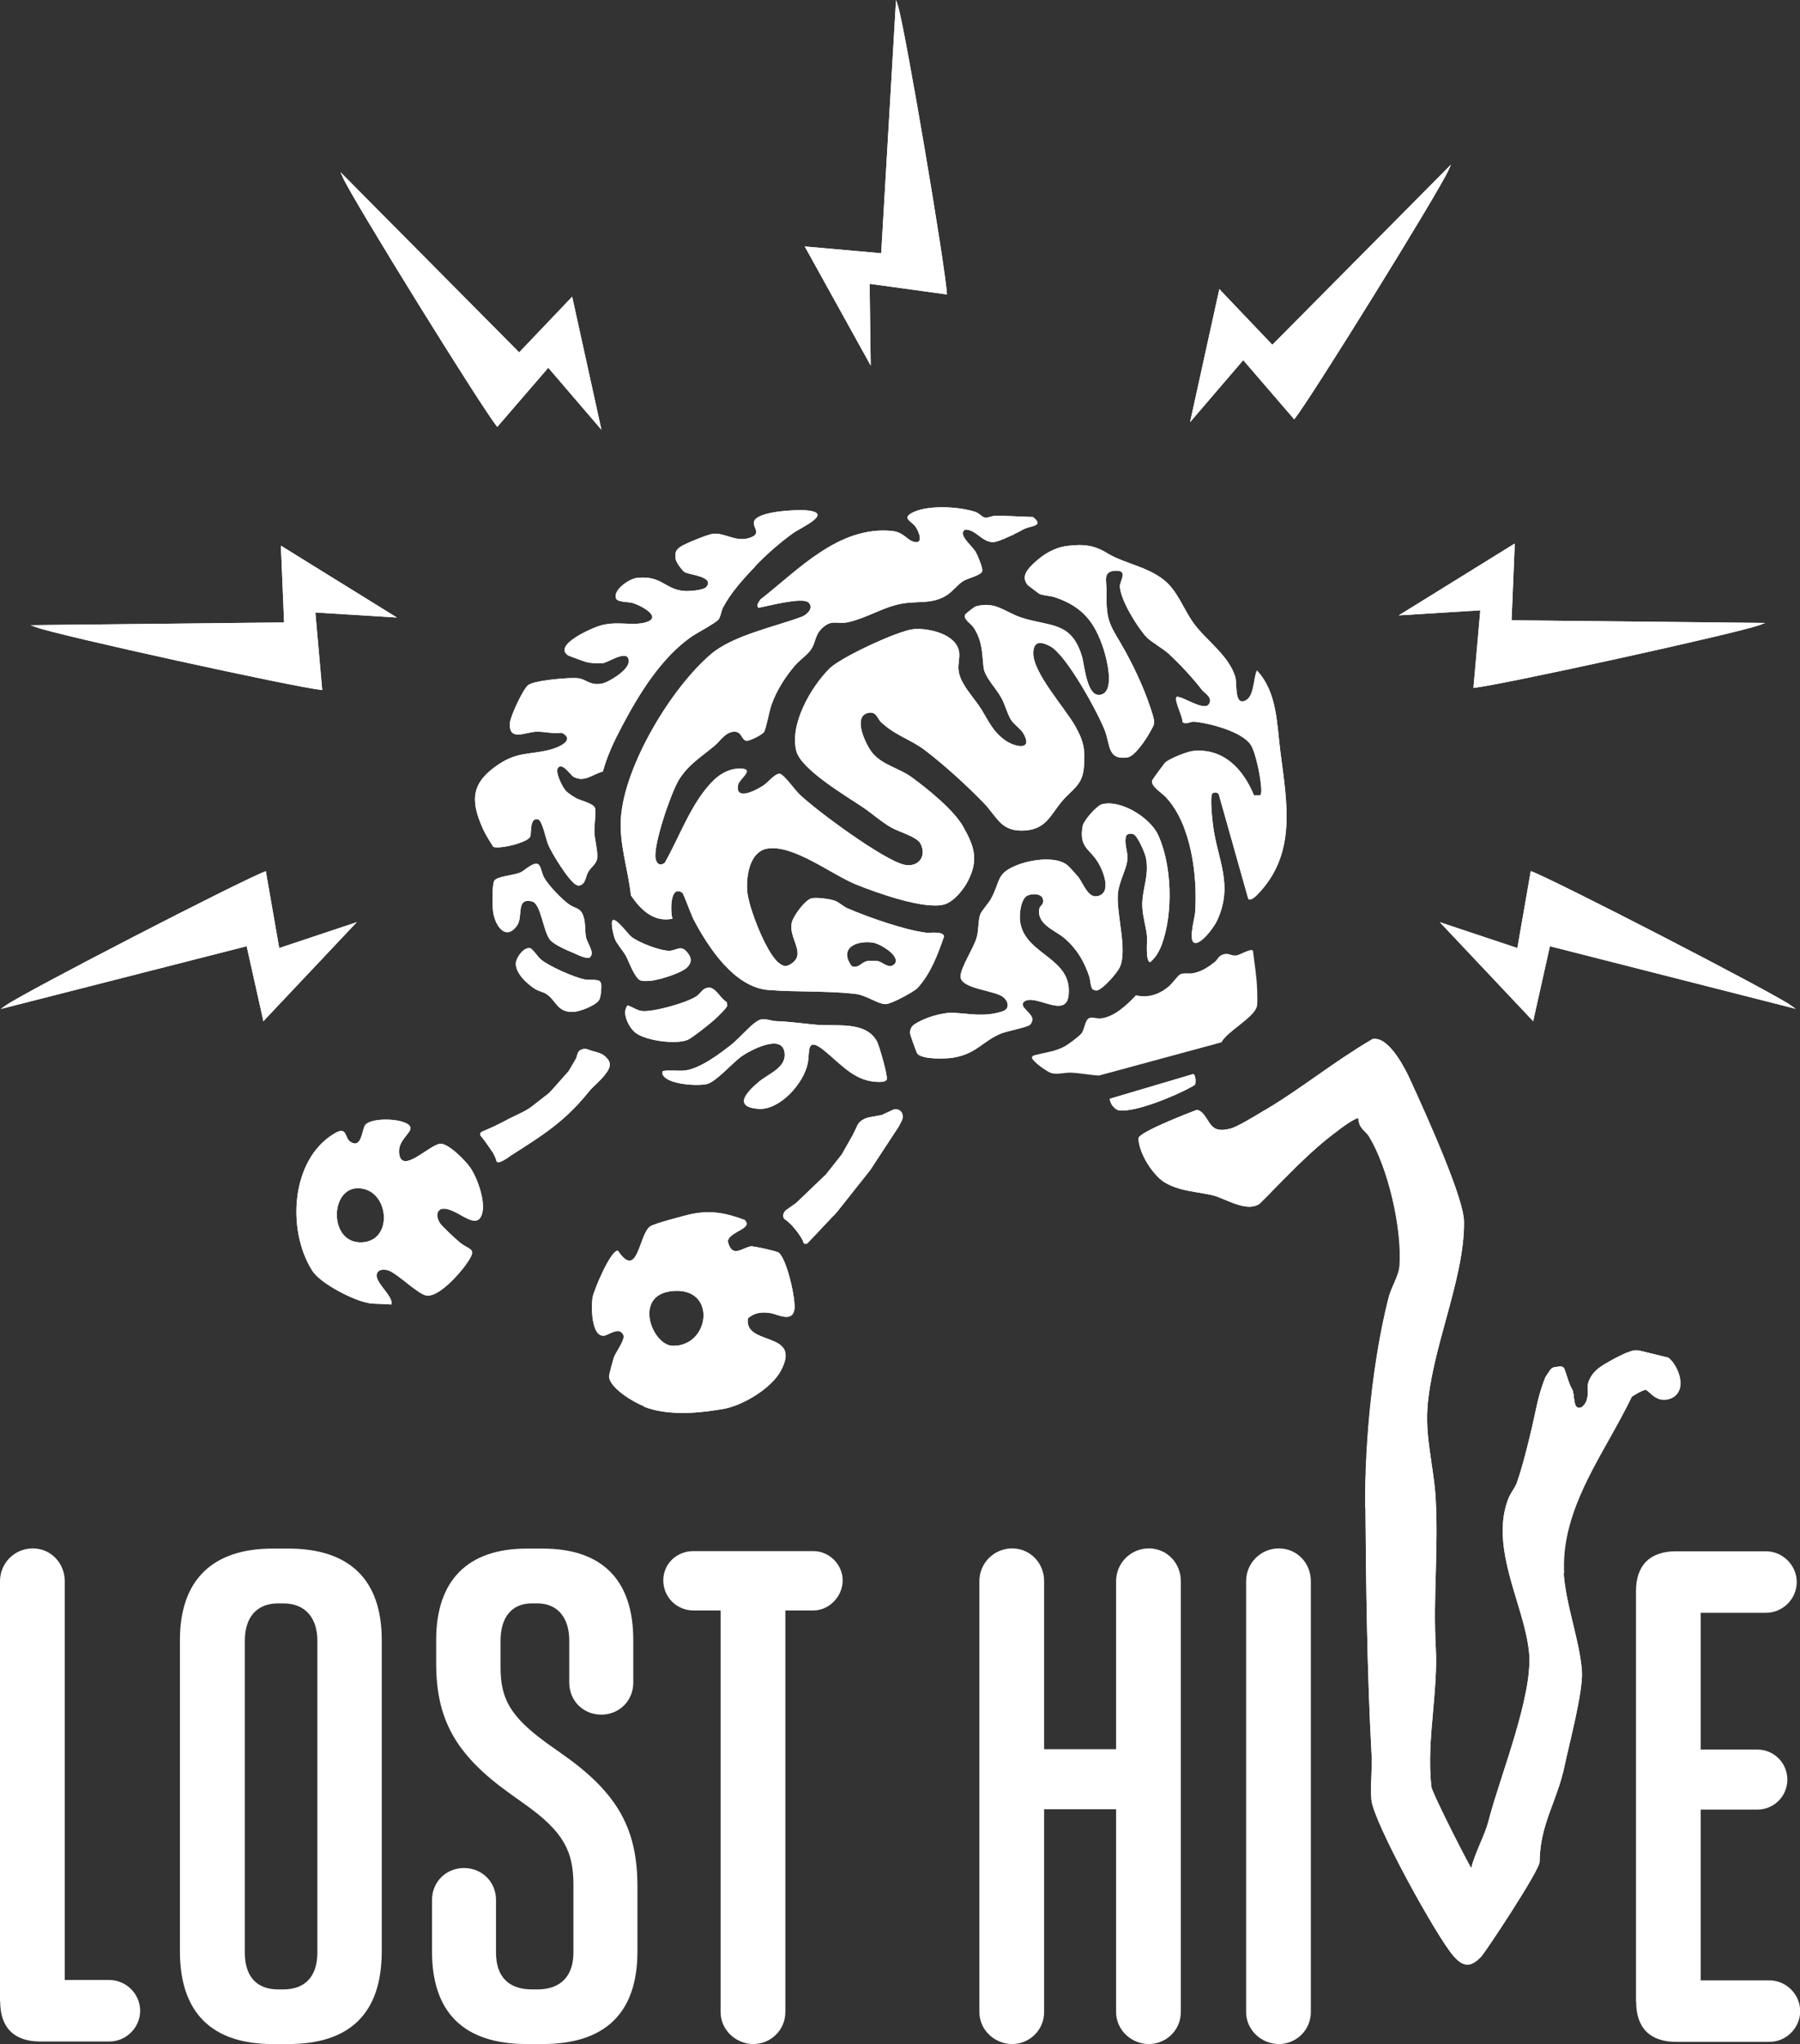
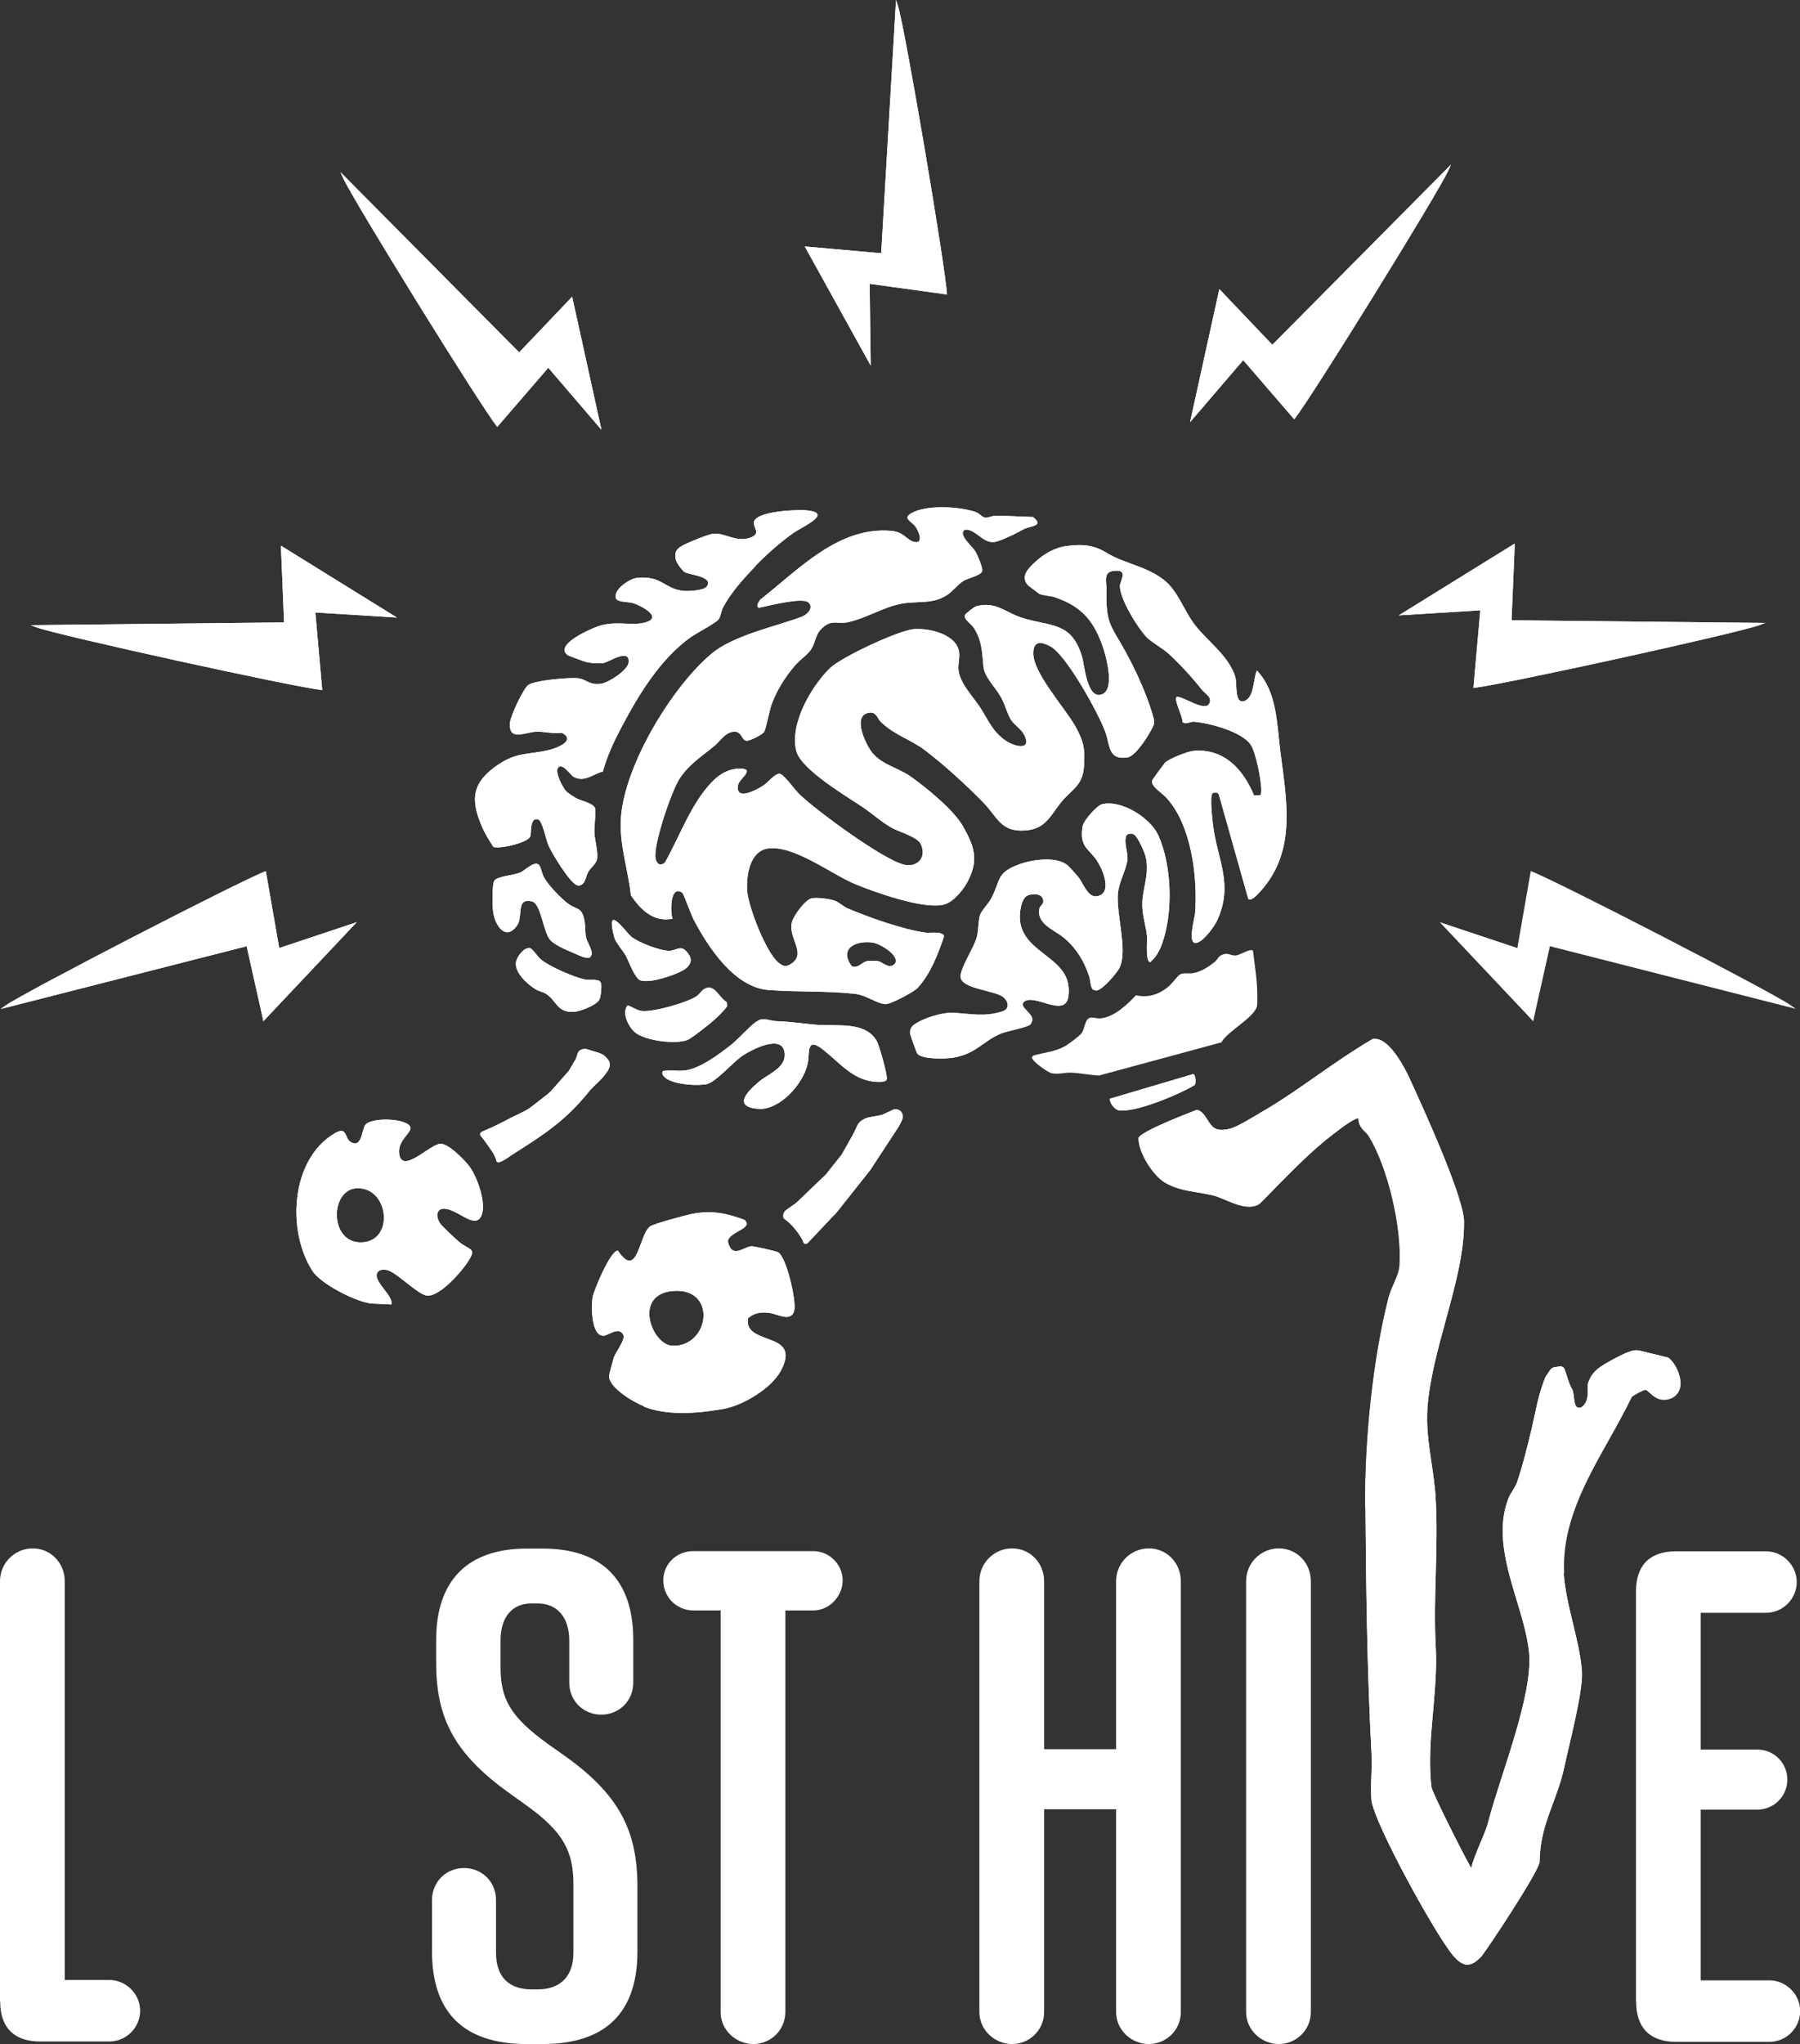
<svg xmlns="http://www.w3.org/2000/svg" data-id="Layer_1" data-name="Layer 1" viewBox="0 0 99.54 113">
  <rect x="0" y="0" width="99.54" height="113" fill="#333333" stroke="none" />
  <defs>
    <style>
      .cls-1 {
        fill: #fff;
      }

      .cls-2 {
        fill: none;
      }

      .cls-3 {
        clip-path: url(#clippath);
      }
    </style>
    <clipPath id="clippath">
      <rect class="cls-2" y="0" width="99.54" height="113" />
    </clipPath>
  </defs>
  <g class="cls-3">
    <path class="cls-1" d="M0,110.64v-23.23c0-1,.81-1.81,1.81-1.81s1.77.81,1.77,1.81v22.05h2.47c.92,0,1.7.77,1.7,1.7s-.77,1.7-1.7,1.7h-3.83c-1.44,0-2.21-.77-2.21-2.21" />
-     <path class="cls-1" d="M15.67,109.98c1.22,0,1.88-.74,1.88-2.03v-17.25c0-1.25-.66-2.06-1.88-2.06h-.29c-1.22,0-1.84.81-1.84,2.06v17.25c0,1.29.63,2.03,1.84,2.03h.29ZM9.95,107.88v-17.22c0-3.32,1.81-5.05,5.12-5.05h.88c3.39,0,5.16,1.73,5.16,5.05v17.22c0,3.43-1.77,5.12-5.16,5.12h-.88c-3.32,0-5.12-1.7-5.12-5.12" />
    <path class="cls-1" d="M23.89,107.88v-2.84c0-1,.77-1.77,1.77-1.77s1.77.77,1.77,1.77v2.91c0,1.33.7,2.03,1.99,2.03h.3c1.29,0,1.99-.74,1.99-2.03v-3.76c0-1.81-.52-2.91-2.65-4.42l-.88-.63c-2.99-2.14-4.06-4.09-4.06-7.19v-1.29c0-3.28,1.73-5.05,5.01-5.05h.88c3.28,0,5.01,1.73,5.01,5.05v2.36c0,1-.77,1.77-1.77,1.77s-1.77-.77-1.77-1.77v-2.32c0-1.29-.66-2.06-1.77-2.06h-.3c-1.11,0-1.73.77-1.73,2.06v1.47c0,1.73.52,2.73,2.62,4.24l.89.63c3.02,2.14,4.06,4.13,4.06,7.26v3.58c0,3.39-1.77,5.12-5.24,5.12h-.88c-3.47,0-5.24-1.73-5.24-5.12" />
    <path class="cls-1" d="M39.85,111.23v-22.2h-1.51c-.92,0-1.66-.74-1.66-1.66s.74-1.62,1.66-1.62h6.64c.88,0,1.62.74,1.62,1.62s-.74,1.66-1.62,1.66h-1.55v22.2c0,1-.81,1.77-1.77,1.77s-1.81-.77-1.81-1.77" />
    <path class="cls-1" d="M54.16,111.23v-23.82c0-1,.81-1.81,1.81-1.81s1.77.81,1.77,1.81v9.29h3.98v-9.29c0-1,.81-1.81,1.81-1.81s1.77.81,1.77,1.81v23.82c0,1-.81,1.77-1.77,1.77s-1.81-.77-1.81-1.77v-11.21h-3.98v11.21c0,1-.81,1.77-1.77,1.77s-1.81-.77-1.81-1.77" />
    <path class="cls-1" d="M68.91,111.23v-23.82c0-1,.81-1.81,1.81-1.81s1.77.81,1.77,1.81v23.82c0,1-.81,1.77-1.77,1.77s-1.81-.77-1.81-1.77" />
    <path class="cls-1" d="M90.47,110.64v-22.67c0-1.44.77-2.21,2.21-2.21h4.98c.92,0,1.7.77,1.7,1.7s-.77,1.7-1.7,1.7h-3.61v7.56h3.13c.92,0,1.66.74,1.66,1.66s-.74,1.66-1.66,1.66h-3.13v9.44h3.8c.92,0,1.7.77,1.7,1.7s-.77,1.7-1.7,1.7h-5.16c-1.44,0-2.21-.77-2.21-2.21" />
    <path class="cls-1" d="M84.65,48.16l-.74,4.25-4.29-1.43,5.17,5.48.03-.17.89-3.98,13.59,3.46s-.21-.15-.28-.2c-1.11-.77-12.97-6.89-14.38-7.42" />
    <path class="cls-1" d="M81.48,38.04l.38-4.3-4.51.28,6.41-3.97v.17s-.17,4.07-.17,4.07l14.02.15s-.24.09-.32.12c-1.27.46-14.31,3.32-15.81,3.47" />
    <path class="cls-1" d="M17.82,38.16l-.38-4.3,4.51.28-6.41-3.97v.17s.17,4.07.17,4.07l-14.02.15s.24.09.32.12c1.27.46,14.31,3.32,15.81,3.47" />
    <path class="cls-1" d="M27.5,23.6l2.82-3.27,2.94,3.43-1.62-7.36-.12.13-2.81,2.95-9.88-9.96s.1.23.14.31c.55,1.23,7.58,12.58,8.52,13.76" />
    <path class="cls-1" d="M52.37,16.28l-4.28-.59.06,4.52-3.65-6.59.17.02,4.06.36.82-14s.08.24.11.33c.4,1.29,2.63,14.45,2.71,15.96" />
    <path class="cls-1" d="M71.57,23.18l-2.82-3.27-2.94,3.43,1.62-7.36.12.13,2.81,2.95,9.88-9.96s-.1.23-.14.31c-.55,1.23-7.58,12.58-8.52,13.76" />
    <path class="cls-1" d="M14.7,48.16l.74,4.25,4.29-1.43-5.17,5.48-.03-.17-.89-3.98L.04,55.78s.21-.15.28-.2c1.11-.77,12.97-6.89,14.38-7.42" />
    <path class="cls-1" d="M49.44,53.33c.45-.44-.76-1.16-1.17-1.22-.96-.14-1.9.34-1.16,1.31.41.12.52-.24.86-.29.13-.02.49-.02.61.01.19.04.6.44.85.18M56.1,29.53c-.24.1-.91.44-1.18.44-.62.01-.97-.73-1.57-.69l-.1.12c-.09.33.54.82.71,1.12.1.17.39.87.36,1.04-.04.25-.8.4-1.05.56-.29.18-.59.57-.89.77-.84.55-1.65.3-2.61.5-.97.2-1.84.77-2.84,1-.64.15-.91-.19-1.47.34-.41.39-.34.77-.6,1.16-.18.28-.64.61-.88.88-.56.65-1.03,1.39-1.32,2.2-.11.32-.31,1.36-.41,1.5-.11.15-.77.49-.96.48-.29-.01-.25-.53-.71-.5-.48.03-.75.52-1.08.79-.73.61-1.41,1.01-1.94,1.84-.44.7-1.43,3.59-1.31,4.36.05.3.23.46.51.26.82-1.44,1.42-3.2,2.56-4.42.45-.49,1.07-.86,1.77-.78.58.07-.21.58-.27.88-.19.95,1.04.28,1.4.04.26-.17.66-.7.92-.64.22.05.82.89,1.06,1.12.91.89,4.7,3.68,5.83,3.91.76.15,1.24-.48.87-1.18-.2-.37-1.18-.64-1.61-.88-.56-.32-1.05-.77-1.57-1.12-.89-.6-3.41-2.08-3.68-3.1-.39-1.49.8-3.54,1.83-4.57.62-.62,3.8-2.1,4.66-2.18.84-.07,2.38.28,2.51,1.28.04.32-.06.64-.04.92.04.79.87,1.58,1.28,2.25.4.65.64,1.24,1.34,1.72.48.33,1.49.57,1.01-.34-.18-.34-.54-.52-.73-.83-.2-.33-.32-.82-.52-1.19-.28-.53-.93-1.15-.99-1.7-.09-.8-.06-1.43-.53-2.17-.15-.24-.58-.47-.5-.72.02-.07.53-.46.61-.48,1.1-.3,1.6.33,2.54.63,1.6.51,2.74.19,3.33,2.16.13.44.27,2.41,1.11,2.07.69-.27.25-1.96.08-2.49-.49-1.51-1.18-2.37-2.72-2.88-.24-.08-.64-.08-.85-.19-.03-.02-.59-.44-.62-.47-.42-.49.02-.92.36-1.24.51-.48,1.11-.84,1.82-.93.91-.11,1.51-.05,2.29.45.98.55,2.1.69,3.04,1.42.78.61,1.09,1.63,1.67,2.42.69.94,1.93,1.76,2.29,2.95.11.38-.05,1.5.48,1.34.59-.17.5-1.25.72-1.69,1.13,1.2,1.1,2.99,1.3,4.53.36,2.81.92,5.63-1.3,7.88-.1.1-.41.38-.49.18l-1.62-5.74c-.06-.13-.23-.13-.34-.07-.18.12-.01,1.51.02,1.78.24,1.89,1.14,3.25.24,5.23-.16.36-.74,1.15-1.13,1.26-.57.16-.12-1.36-.1-1.66.14-1.99-.2-4.87-1.61-6.38-.23-.25-.84-.61-.77-.92.01-.06.65-.92.71-.99.23-.23,1.25-.63,1.58-.66,1.69-.15,2.76,1.03,3.35,2.47l.35-.02c.04-.08.05-.16.05-.25.01-.53-.29-2.08-.58-2.53-.49-.74-2.3-1.21-3.13-1.28-.25-.02-.45.19-.65.01.04-.26-.51-1.25-.31-1.39.33-.03,1.5.81,1.77.41.25-.37-.25-.61-.39-.8-.49-.64-1.21-1.41-1.81-1.97-.34-.31-1-.68-1.24-.93-.51-.54-1.47-2.09-1.48-2.83,0-.27.45-.86-.19-.85-.79,0-.54.58-.55,1.07-.04,1.91.23,1.91,1.07,3.44.6,1.11,1.13,2.27,1.49,3.48.13.46.09.49-.13.89-.2.37-.84,1.37-1.26,1.44-1.11.17-.96-.68-1.25-1.45-.38-1.01-2.14-4.22-3.03-4.69-.47-.25-.92-.34-.94.36-.02,1.11,1.73,3.01,2.32,4.05.47.84.56,1.29.48,2.27-.08,1.04-.67,1.22-1.24,1.92-.6.72-.85,1.5-2,1.58-1.36.1-1.53-.73-2.31-1.53-.92-.95-2.18-2.1-3.22-2.89-.82-.63-1.65-.81-2.46-1.58-.2-.19-.24-.6-.7-.5-.89.2-.12,1.78.23,2.21.56.68,1.49.84,2.18,1.35.88.64,2.34,1.82,2.85,2.74.6,1.07.86,1.8.27,2.97-.24.48-.79,1.17-1.32,1.32-1.1.31-3.82-.67-4.92-1.12-1.35-.56-3.42-2.19-4.85-1.97-1,.16-1.19,1.52-1.13,2.35.07.89,1.03,3.36,1.71,3.94.29.25.47.27.78.04.77-.57-.23-1.39-.02-2.25.08-.35.74-1.26,1.1-1.33.3-.06.99.03,1.29.14.23.09.44.3.68.41,1.11.48,3.17,1.21,4.35,1.35.24.03.92-.1,1,.2-.36,1.02-.72,2.03-1.47,2.86-.22.22-1.46.89-1.76.89-.45,0-1.07-.5-1.71-.57-1.57-.17-3.19-.09-4.77-.21-1.88-.14-3.33-2.35-4.14-3.89-.12-.22-.56-1.44-.63-1.49-.7-.46-.66,1.11-.54,1.44-1.05.21-1.76-.5-2.3-1.29-.16-1.47-.66-2.83-.55-4.33.22-2.89,2.79-7.15,4.98-9.01,1.22-1.04,3.54-1.51,5.03-2.07.28-.11.69-.5.35-.79-.36-.3-2.25.21-2.75.3-.17-.15.02-.3.09-.45,2.09-1.63,4.33-4.08,7.27-3.8.66.06.84.5,1.22.6.58.16.28-.58.1-.83-.2-.29-.75-.46-.23-.75.84-.48,2.65-.37,3.54-.07.23.08.39.31.56.32.14.01.34-.1.51-.1.71-.02,1.41.05,2.11.06.64.5-.1.49-.43.64-.2.09-.38.21-.6.3" />
    <path class="cls-1" d="M41.77,31.31c-.64.66-1.36,1.46-1.79,2.28-.1.19-.12.49-.24.65-.15.2-1.24.77-1.55.99-1.66,1.19-2.84,3.12-3.79,4.91-.43.81-.82,1.63-1.06,2.51-.56.15-1.04.63-1.63.29-.16-.09-.63-.83-.86-.48-.16.25.26,1.06.44,1.26.12.13.42.32.58.41.27.14.98.29,1.04.56.06.26-.06.98-.04,1.34.02.42.21,1.06.15,1.45-.05.29-.36.48-.5.74-.14.25-.13.64-.46.73-.06.02-.11,0-.17-.02-.41-.17-1.38-1.77-1.57-2.22-.12-.28-.33-1.35-.56-1.41-.47-.14-.37.74-.43.93-.11.35-1.68.72-2.05.59-.21-.34-.43-.67-.59-1.04-.71-1.58-.6-2.54.89-3.53,1.04-.69,1.68-.52,2.78-.79.42-.1,1.53-.52.71-.95-.47.07-.93-.07-1.4-.06-.63.02-1.55.56-1.47-.49.03-.38.72-1.85,1-2.08.32-.27,2.37-.45,2.8-.38.45.07.6.39,1.24.3.41-.06,1.48-.74,1.52-1.18.08-.83-1.1,0-1.42.04-.24.03-.68,0-.92-.06-.09-.02-.96-.34-1.01-.37-.84-.58,1.34-1.51,1.73-1.63.95-.29,1.71,0,2.47-.17,1.15-.27-.17-.97-.65-1.1-.24-.06-.81-.04-.89-.24-.2-.46.72-1.09,1.14-1.14,1.4-.16,1.54.64,2.64.72.25.02,1.05-.03,1.22-.23.45-.57-.96-.66-1.21-.81-.13-.08-.47-.54-.49-.7-.06-.36-.02-.51.27-.71.25-.17,1.48-.67,1.78-.71.66-.09,1.33.54,2.15.18.57-.25-.05-.6.16-.93.32-.5,2.27-.59,2.82-.55,1.63.13-.22.93-.7,1.27-.75.54-1.45,1.16-2.09,1.82" />
    <path class="cls-1" d="M62.75,46.16c-.14-.1-.34-.1-.46.02-.17.45.12.93.05,1.39-.07.53-.46,1.19-.52,1.82-.1,1.14.55,3.13.1,4.09-.14.3-.98,1.29-1.31,1.28l-.16-.05c-.14-.09-.15-.49-.2-.68-.28-.86-.68-1.55-1.37-2.15-.53-.46-1.58-.78-1.4-1.66.03-.14.2-.2.21-.37.03-.45-.52-.47-.83-.36-.42.15-.5,1.07-.45,1.44.25,1.89,2.93,1.98,2.68,4.11-.15,1.3-1.85-.13-2.45.33-.38.3.64.7.42,1.11-.02.07-.05.12-.1.17-.15.14-1.25.35-1.59.48-1.04.43-1.36,1.12-2.65,1.34-.43.07-1.71.11-1.99-.22-.05-.06-.41-1.07-.41-1.15,0-.17.08-.35.22-.45.52-.37,1.55-.69,2.19-.66.96.05,1.67.24,2.68-.07.43-.13.38-.52.09-.78-.42-.39-2.36-.46-2.38-1.14-.02-.5.75-1.61.9-2.21.1-.38.07-.88.18-1.22.07-.21.45-.61.59-.86.57-1.02.25-1.44,1.55-1.92.72-.27,2.12-.48,2.72.07.12.11.46.49.57.62.25.32.53,1.14,1.01,1.07.89-.13.37-1.4.09-1.86-.47-.79-1.07-.81-.86-2.02.06-.32.78-1.13,1.07-1.21,1.06-.27,2.68.76,3.11,1.71.76,1.67.83,4.29.21,6.01-.14.39-.33.73-.65,1.01-.28,0-.16-1.2-.18-1.42-.05-.54-.24-1.09-.26-1.66-.03-.96.4-1.65.2-2.69-.05-.26-.43-1.12-.63-1.26" />
    <path class="cls-1" d="M67.52,57.63l-6.75,1.83c-.52-.03-1.03-.14-1.55-.16-.36-.01-.71.11-1.07.03-.21-.05-1.09-.66-1.09-.88l.07-.09c.64-.19,1.19-.2,1.79-.54.2-.12.77-.54.9-.71.16-.23.18-.74.42-.83.18-.07.38.03.59.02.76-.05,1.5-.76,1.99-1.28.67.16,1.28-.05,1.8-.48.18-.15.51-.6.63-.67.22-.11.47-.03.71-.07.46-.08.84-.33,1.2-.61.16-.12.19-.29.39-.39.37-.18.48.05.8.02.22-.02.83-.42.94-.26.08.71.21,1.44.23,2.15,0,.23.03.72-.01.92-.16.64-1.63,1.37-1.97,2" />
    <path class="cls-1" d="M42.14,56.36c.29-.04.5.08.76.09.84.03,1.43.13,2.23.2,1.14.1,2.75-.22,3.37.93.13.25.6,1.9.54,2.09-.04.11-.22.14-.33.14-1.4.05-2.16-.95-3.14-1.74-1-.81-.78.09-.9.7-.21,1.11-1.55,2.63-2.75,2.53-1.43-.12-.57-.98.05-1.5.52-.44,1.51-.77,1.42-1.58-.11-1.12-1.9-.16-2.4.19-.47.34-1.41,1.41-1.9,1.52-.5.12-2.29.04-2.47-.59l.03-.13c.4-.07.81.01,1.21-.03.83-.09,1.91-.9,2.57-1.42.43-.34,1-1.01,1.38-1.27.1-.06.21-.13.32-.14" />
    <path class="cls-1" d="M37.21,74.4c2.06.03,2.45-3.24,0-3.03-2.24.19-1.15,3.02,0,3.03M35.61,77.74c-.58-.22-1.92-1.02-1.93-1.66,0-.09.23-.93.27-1.05.1-.27.64-.98.52-1.23-.22-.49-.81.01-1.06.04-.73.08-.72-1.67-.64-2.12.07-.39,1-2.62,1.4-2.58,1.11,1.65,1.15-.88,1.78-1.34.2-.15,1.9-.6,2.26-.68,1.12-.23,1.95-.06,2.99.33l.1.18c0,.36-.98.52-1.05.99.22.99.84.33,1.28.28.15-.02,1.42.27,1.52.34.46.33.97,2.61.88,3.16-.13.74-.95.24-1.34.19-.47-.07-.86-.03-1.23.29-.23,1.57,3.02.66,1.82,2.9-.52.97-2.08,1.91-3.17,2.11-.13.02-.26.04-.38.06-1.25.2-2.8.29-4.01-.18" />
    <path class="cls-1" d="M32.65,52.91c-.19.15-.7-.13-.92-.22-.36-.15-1.05-.44-1.3-.72-.4-.45-.5-2.02-1.02-2.14-.91-.21-.46.85-.82,1.34-.65.9-1.23-.06-1.32-.76-.04-.28-.07-1.53.07-1.73.18-.25,1.09-.28,1.46-.46.23-.11.72-.61.98-.43.12.08.2.53.29.69.24.45.97,1.21,1.39,1.51.37.27.65.16.81.69.12.37.07.83.14,1.15.05.27.5.86.22,1.07" />
    <path class="cls-1" d="M39.13,54.6c.44-.07.68.59,1.05.79l.04.2c-.03.14-.58.67-.72.79-.23.21-1.25,1.02-1.48,1.11-.65.26-2.29.05-2.87-.39-.37-.28-.8-1.12-.44-1.52.25.08.5.27.77.31.62.08,2.56-.47,3.06-.83.2-.15.31-.41.58-.45" />
    <path class="cls-1" d="M33.12,55.3c-.21.3-1.04.62-1.41.64-.9.04-.93-.61-1.5-.99-.18-.12-.42-.15-.61-.27-.44-.27-1.13-.9-1.07-1.46.03-.29.43-.88.79-.8.13.03.41.46.58.61.43.38,1.89,1.02,2.46,1.12.28.05.54-.03.8.08l.08.13c.04.18-.01.8-.12.94" />
    <path class="cls-1" d="M33.89,50.86c.23-.07.82.76,1.03.93.4.32,1.57.77,2.08.77.4,0,.64-.34.98.06.25.29.31.53.05.83-.31.35-1.7.77-2.17.78-.15,0-.3.02-.44-.03-.31-.1-.65-1.06-.81-1.36-.17-.3-.51-.67-.61-.94-.06-.15-.27-.98-.1-1.03" />
    <path class="cls-1" d="M65.97,59.38c.17,0,.17.56.1.6-.81.5-3.29,1.55-4.2,1.4-.24-.04-.52-.41-.49-.64l4.59-1.36Z" />
    <path class="cls-1" d="M19.74,65.69c-1.52.06-1.54,3.09.29,2.99,1.8-.1,1.47-3.05-.29-2.99M20.37,72.03c-.81-.13-2.65-1.07-3.1-1.78-1.42-2.23-1.19-6.14,1.21-7.58.74-.45.55.23.91.46.6.38.62-.63.79-.91.3-.5,2.46-.4,2.52.13.03.3-.7.7-.63,1.4.13,1.22,1.68-.48,2.28-.52.45-.03,1.42.96,1.67,1.34.39.57.93,2.05.57,2.7-.4.72-1.45-.62-2.2-.43-.32.17-.22.52-.06.78.12.18.87.88,1.08,1.05.58.48,1.03.29.37,1.22-.36.52-1.52,1.84-2.2,1.73-.48-.08-1.52-1.15-2.08-1.38-.16-.06-.45-.08-.57.04-.48.45.91,1.37.7,1.84-.4-.05-.85-.02-1.25-.08" />
    <path class="cls-1" d="M33.69,58.67c-.35-.52-.61-.44-1.2-.66-.14-.05-.48-.04-.56.27-.02.08-.05.16-.07.23l-.41.7-.94,1.06c-.06.07-.12.13-.19.19l-.76.59c-.19.16-.4.3-.62.41-.32.16-.68.33-.7.34-.46.25-1.07.55-1.56.75-.02,0-.04.02-.05.03-.07.03-.11.13-.05.21.25.29.69.95.69.95.06.14.15.27.18.43.06.28.73-.24.82-.3,1.76-1.12,2.96-1.87,4.27-3.49.35-.43.71-.65,1.02-1.11,0,0,.28-.36.11-.61" />
    <path class="cls-1" d="M49.41,61.34l-.65.3-.6.11c-.35.05-.68.23-.79.56l-.21.43-.61,1.08-.87,1.1-1.65,1.58-.51.36c-.2.13-.3.41-.11.55.6.43.98,1.16.98,1.16.07.33.28.17.34.08l1.33-1.41c.08-.07.16-.15.22-.23l1.84-2.32,1.58-2.41.17-.33c.06-.13.07-.26.02-.39-.07-.19-.28-.27-.47-.23" />
    <path class="cls-1" d="M86.5,86.99c-.15-2.72,1.19-5.1,2.48-7.4.43-.77.88-1.57,1.26-2.36.13-.11.6-.37.75-.39.07,0,.16.09.26.18.22.2.55.5,1.11.31.3-.1.5-.34.56-.65.1-.55-.24-1.27-.63-1.59l-.04-.03-1.56-.38c-.16-.04-.32-.03-.47.02l-.22.08s-.08.03-.11.04c-.12.06-.43.2-.7.35-.62.35-1.1.58-1.34,1.25-.06.17-.03.44-.03.61,0,.02,0,.04,0,.06-.02.11-.04.23-.07.34-.11.28-.29.38-.29.38-.51.21-.35-.74-.52-1.01-.17-.26-.31-.83-.42-1.11-.04-.1-.14-.15-.24-.14l-.31.04c-.09.02-.17.07-.23.15l-.19.28c-.05.07-.09.14-.12.22-.39,1.03-.46,1.65-.72,2.76-.24,1-.49,2.03-.82,2.99" />
    <path class="cls-1" d="M79.38,83c-.03-.74-.14-1.45-.24-2.13-.15-1.03-.3-2.01-.22-3.07.12-1.54.57-3.2,1.01-4.8.53-1.94,1.03-3.78,1.01-5.46-.02-1.26-1.92-5.55-3.05-8-.11-.23-1.05-2.23-1.96-2.09h-.05s-.04.03-.04.03c-1.04.61-2.05,1.31-3.02,1.99-.89.62-1.81,1.27-2.75,1.83l-.19.11c-.48.29-1.48.9-1.85.99-.2.05-.64.16-.92-.05-.14-.1-.2-.2-.27-.3-.19-.28-.37-.65-.68-.68,0,0-3.22,1.21-3.21,1.57.04.88.82,2.01,1.39,2.39.56.37,1.25.49,1.91.6.31.05.6.1.87.17.16.04.37.13.59.22.64.27,1.36.57,1.89.26l.05-.04c.31-.3.61-.61.91-.92.99-1,2-2.04,3.13-2.9.03-.02.07-.06.12-.09.85-.67,1.18-.8,1.3-.82.01.41.22.61.39.78.07.07.14.14.19.22,1.05,1.71,1.84,5.05,1.7,7.15-.02.34-.17.67-.32,1.02-.12.27-.24.55-.31.85-.81,3.21-1.3,7.62-1.27,11.51" />
    <path class="cls-1" d="M92.28,75.08l-.04-.03-1.56-.38c-.16-.04-.32-.03-.47.02l-.22.08s-.08.03-.11.04c-.12.06-.43.2-.7.35-.62.35-1.1.58-1.34,1.25-.06.17-.03.44-.03.61,0,.02,0,.04,0,.06-.02.11-.04.23-.07.34-.11.28-.29.38-.29.38-.51.21-.35-.74-.52-1.01-.17-.26-.31-.83-.42-1.11-.04-.1-.14-.15-.24-.14l-.31.04c-.09.02-.17.07-.23.15l-.19.28c-.05.07-.09.14-.12.22-.39,1.03-.46,1.65-.72,2.76-.24,1-.49,2.03-.82,2.99-.05.13-.13.26-.21.39-.09.14-.18.29-.25.46-.7,1.78-.12,3.74.45,5.63.31,1.02.6,1.99.69,2.91.22,2.35-1.6,6.82-2.22,9.2l-.04.15c-.08.32-.27.78-.46,1.22-.21.51-.41.99-.48,1.34-.63-1.13-2.14-4.16-2.2-4.48-.16-1.34-.04-2.79.09-4.2.1-1.16.21-2.36.15-3.48-.08-1.45-.04-2.85,0-4.2.03-1.27.07-2.59,0-3.93-.03-.74-.14-1.45-.24-2.13-.15-1.03-.3-2.01-.22-3.07.12-1.54.57-3.2,1.01-4.8.53-1.94,1.03-3.78,1.01-5.46-.01-1.26-1.92-5.55-3.05-8-.11-.23-1.05-2.23-1.96-2.09h-.05s-.04.03-.04.03c-1.04.61-2.05,1.31-3.02,1.99-.89.62-1.81,1.27-2.75,1.83l-.19.11c-.48.29-1.48.9-1.85.99-.2.05-.64.16-.92-.05-.14-.1-.2-.2-.27-.3-.19-.28-.37-.65-.68-.68,0,0-3.22,1.21-3.21,1.57.04.88.82,2.01,1.39,2.39.56.37,1.25.49,1.91.6.31.05.6.1.87.17.16.04.37.13.59.22.64.27,1.36.57,1.89.26l.05-.04c.31-.3.61-.61.91-.92.99-1,2-2.04,3.13-2.9.03-.02.07-.06.12-.09.85-.67,1.18-.8,1.3-.82.01.41.22.61.39.78.07.07.14.14.19.22,1.05,1.71,1.84,5.05,1.7,7.15-.02.34-.17.67-.32,1.02-.12.27-.24.55-.31.85-.81,3.21-1.3,7.62-1.27,11.51.03,4.24.09,9.15.34,13.71.02.34,0,.72-.01,1.08-.02.47-.04.95,0,1.39.14,1.28,3.59,7.53,4.52,8.6.26.3.49.49.77.5,0,0,.01,0,.02,0,.29,0,.53-.21.75-.43.22-.22,3.23-4.76,3.24-5.25.02-1.32.37-2.24.73-3.21.24-.65.49-1.32.66-2.14.2-.97,1.03-4.09.95-5.18-.06-.88-.29-1.79-.5-2.67-.22-.92-.45-1.87-.51-2.78-.15-2.72,1.19-5.1,2.48-7.4.43-.77.88-1.57,1.26-2.36.13-.11.6-.37.75-.39.07,0,.16.09.26.18.22.2.55.5,1.11.31.3-.1.5-.34.56-.65.1-.55-.24-1.27-.63-1.59" />
-     <path class="cls-1" d="M84.65,48.16l-.74,4.25-4.29-1.43,5.17,5.48.03-.17.89-3.98,13.59,3.46s-.21-.15-.28-.2c-1.11-.77-12.97-6.89-14.38-7.42" />
    <path class="cls-1" d="M81.48,38.04l.38-4.3-4.51.28,6.41-3.97v.17s-.17,4.07-.17,4.07l14.02.15s-.24.09-.32.12c-1.27.46-14.31,3.32-15.81,3.47" />
    <path class="cls-1" d="M17.82,38.16l-.38-4.3,4.51.28-6.41-3.97v.17s.17,4.07.17,4.07l-14.02.15s.24.09.32.12c1.27.46,14.31,3.32,15.81,3.47" />
    <path class="cls-1" d="M27.5,23.6l2.82-3.27,2.94,3.43-1.62-7.36-.12.13-2.81,2.95-9.88-9.96s.1.23.14.31c.55,1.23,7.58,12.58,8.52,13.76" />
    <path class="cls-1" d="M52.37,16.28l-4.28-.59.06,4.52-3.65-6.59.17.02,4.06.36.82-14s.08.24.11.33c.4,1.29,2.63,14.45,2.71,15.96" />
    <path class="cls-1" d="M71.57,23.18l-2.82-3.27-2.94,3.43,1.62-7.36.12.13,2.81,2.95,9.88-9.96s-.1.23-.14.31c-.55,1.23-7.58,12.58-8.52,13.76" />
    <path class="cls-1" d="M14.7,48.16l.74,4.25,4.29-1.43-5.17,5.48-.03-.17-.89-3.98L.04,55.78s.21-.15.28-.2c1.11-.77,12.97-6.89,14.38-7.42" />
    <path class="cls-1" d="M49.44,53.33c.45-.44-.76-1.16-1.17-1.22-.96-.14-1.9.34-1.16,1.31.41.12.52-.24.86-.29.13-.02.49-.02.61.01.19.04.6.44.85.18M56.1,29.53c-.24.1-.91.44-1.18.44-.62.01-.97-.73-1.57-.69l-.1.12c-.09.33.54.82.71,1.12.1.17.39.87.36,1.04-.04.25-.8.4-1.05.56-.29.18-.59.57-.89.77-.84.55-1.65.3-2.61.5-.97.2-1.84.77-2.84,1-.64.15-.91-.19-1.47.34-.41.39-.34.77-.6,1.16-.18.28-.64.61-.88.88-.56.65-1.03,1.39-1.32,2.2-.11.32-.31,1.36-.41,1.5-.11.15-.77.49-.96.48-.29-.01-.25-.53-.71-.5-.48.03-.75.52-1.08.79-.73.61-1.41,1.01-1.94,1.84-.44.7-1.43,3.59-1.31,4.36.05.3.23.46.51.26.82-1.44,1.42-3.2,2.56-4.42.45-.49,1.07-.86,1.77-.78.58.07-.21.58-.27.88-.19.95,1.04.28,1.4.04.26-.17.66-.7.92-.64.22.05.82.89,1.06,1.12.91.89,4.7,3.68,5.83,3.91.76.15,1.24-.48.87-1.18-.2-.37-1.18-.64-1.61-.88-.56-.32-1.05-.77-1.57-1.12-.89-.6-3.41-2.08-3.68-3.1-.39-1.49.8-3.54,1.83-4.57.62-.62,3.8-2.1,4.66-2.18.84-.07,2.38.28,2.51,1.28.04.32-.06.64-.04.92.04.79.87,1.58,1.28,2.25.4.65.64,1.24,1.34,1.72.48.33,1.49.57,1.01-.34-.18-.34-.54-.52-.73-.83-.2-.33-.32-.82-.52-1.19-.28-.53-.93-1.15-.99-1.7-.09-.8-.06-1.43-.53-2.17-.15-.24-.58-.47-.5-.72.02-.07.53-.46.61-.48,1.1-.3,1.6.33,2.54.63,1.6.51,2.74.19,3.33,2.16.13.44.27,2.41,1.11,2.07.69-.27.25-1.96.08-2.49-.49-1.51-1.18-2.37-2.72-2.88-.24-.08-.64-.08-.85-.19-.03-.02-.59-.44-.62-.47-.42-.49.02-.92.36-1.24.51-.48,1.11-.84,1.82-.93.91-.11,1.51-.05,2.29.45.98.55,2.1.69,3.04,1.42.78.61,1.09,1.63,1.67,2.42.69.94,1.93,1.76,2.29,2.95.11.38-.05,1.5.48,1.34.59-.17.5-1.25.72-1.69,1.13,1.2,1.1,2.99,1.3,4.53.36,2.81.92,5.63-1.3,7.88-.1.1-.41.38-.49.18l-1.62-5.74c-.06-.13-.23-.13-.34-.07-.18.12-.01,1.51.02,1.78.24,1.89,1.14,3.25.24,5.23-.16.36-.74,1.15-1.13,1.26-.57.16-.12-1.36-.1-1.66.14-1.99-.2-4.87-1.61-6.38-.23-.25-.84-.61-.77-.92.01-.06.65-.92.71-.99.23-.23,1.25-.63,1.58-.66,1.69-.15,2.76,1.03,3.35,2.47l.35-.02c.04-.08.05-.16.05-.25.01-.53-.29-2.08-.58-2.53-.49-.74-2.3-1.21-3.13-1.28-.25-.02-.45.19-.65.01.04-.26-.51-1.25-.31-1.39.33-.03,1.5.81,1.77.41.25-.37-.25-.61-.39-.8-.49-.64-1.21-1.41-1.81-1.97-.34-.31-1-.68-1.24-.93-.51-.54-1.47-2.09-1.48-2.83,0-.27.45-.86-.19-.85-.79,0-.54.58-.55,1.07-.04,1.91.23,1.91,1.07,3.44.6,1.11,1.13,2.27,1.49,3.48.13.46.09.49-.13.89-.2.37-.84,1.37-1.26,1.44-1.11.17-.96-.68-1.25-1.45-.38-1.01-2.14-4.22-3.03-4.69-.47-.25-.92-.34-.94.36-.02,1.11,1.73,3.01,2.32,4.05.47.84.56,1.29.48,2.27-.08,1.04-.67,1.22-1.24,1.92-.6.72-.85,1.5-2,1.58-1.36.1-1.53-.73-2.31-1.53-.92-.95-2.18-2.1-3.22-2.89-.82-.63-1.65-.81-2.46-1.58-.2-.19-.24-.6-.7-.5-.89.2-.12,1.78.23,2.21.56.68,1.49.84,2.18,1.35.88.64,2.34,1.82,2.85,2.74.6,1.07.86,1.8.27,2.97-.24.48-.79,1.17-1.32,1.32-1.1.31-3.82-.67-4.92-1.12-1.35-.56-3.42-2.19-4.85-1.97-1,.16-1.19,1.52-1.13,2.35.07.89,1.03,3.36,1.71,3.94.29.25.47.27.78.04.77-.57-.23-1.39-.02-2.25.08-.35.74-1.26,1.1-1.33.3-.06.99.03,1.29.14.23.09.44.3.68.41,1.11.48,3.17,1.21,4.35,1.35.24.03.92-.1,1,.2-.36,1.02-.72,2.03-1.47,2.86-.22.22-1.46.89-1.76.89-.45,0-1.07-.5-1.71-.57-1.57-.17-3.19-.09-4.77-.21-1.88-.14-3.33-2.35-4.14-3.89-.12-.22-.56-1.44-.63-1.49-.7-.46-.66,1.11-.54,1.44-1.05.21-1.76-.5-2.3-1.29-.16-1.47-.66-2.83-.55-4.33.22-2.89,2.79-7.15,4.98-9.01,1.22-1.04,3.54-1.51,5.03-2.07.28-.11.69-.5.35-.79-.36-.3-2.25.21-2.75.3-.17-.15.02-.3.09-.45,2.09-1.63,4.33-4.08,7.27-3.8.66.06.84.5,1.22.6.58.16.28-.58.1-.83-.2-.29-.75-.46-.23-.75.84-.48,2.65-.37,3.54-.07.23.08.39.31.56.32.14.01.34-.1.51-.1.71-.02,1.41.05,2.11.06.64.5-.1.49-.43.64-.2.09-.38.21-.6.3" />
    <path class="cls-1" d="M41.77,31.31c-.64.66-1.36,1.46-1.79,2.28-.1.19-.12.49-.24.65-.15.2-1.24.77-1.55.99-1.66,1.19-2.84,3.12-3.79,4.91-.43.81-.82,1.63-1.06,2.51-.56.15-1.04.63-1.63.29-.16-.09-.63-.83-.86-.48-.16.25.26,1.06.44,1.26.12.13.42.32.58.41.27.14.98.29,1.04.56.06.26-.06.98-.04,1.34.02.42.21,1.06.15,1.45-.05.29-.36.48-.5.74-.14.25-.13.64-.46.73-.06.02-.11,0-.17-.02-.41-.17-1.38-1.77-1.57-2.22-.12-.28-.33-1.35-.56-1.41-.47-.14-.37.74-.43.93-.11.35-1.68.72-2.05.59-.21-.34-.43-.67-.59-1.04-.71-1.58-.6-2.54.89-3.53,1.04-.69,1.68-.52,2.78-.79.42-.1,1.53-.52.71-.95-.47.07-.93-.07-1.4-.06-.63.02-1.55.56-1.47-.49.03-.38.72-1.85,1-2.08.32-.27,2.37-.45,2.8-.38.45.07.6.39,1.24.3.41-.06,1.48-.74,1.52-1.18.08-.83-1.1,0-1.42.04-.24.03-.68,0-.92-.06-.09-.02-.96-.34-1.01-.37-.84-.58,1.34-1.51,1.73-1.63.95-.29,1.71,0,2.47-.17,1.15-.27-.17-.97-.65-1.1-.24-.06-.81-.04-.89-.24-.2-.46.72-1.09,1.14-1.14,1.4-.16,1.54.64,2.64.72.25.02,1.05-.03,1.22-.23.45-.57-.96-.66-1.21-.81-.13-.08-.47-.54-.49-.7-.06-.36-.02-.51.27-.71.25-.17,1.48-.67,1.78-.71.66-.09,1.33.54,2.15.18.57-.25-.05-.6.16-.93.32-.5,2.27-.59,2.82-.55,1.63.13-.22.93-.7,1.27-.75.54-1.45,1.16-2.09,1.82" />
    <path class="cls-1" d="M62.75,46.16c-.14-.1-.34-.1-.46.02-.17.45.12.93.05,1.39-.07.53-.46,1.19-.52,1.82-.1,1.14.55,3.13.1,4.09-.14.3-.98,1.29-1.31,1.28l-.16-.05c-.14-.09-.15-.49-.2-.68-.28-.86-.68-1.55-1.37-2.15-.53-.46-1.58-.78-1.4-1.66.03-.14.2-.2.21-.37.03-.45-.52-.47-.83-.36-.42.15-.5,1.07-.45,1.44.25,1.89,2.93,1.98,2.68,4.11-.15,1.3-1.85-.13-2.45.33-.38.3.64.7.42,1.11-.02.07-.05.12-.1.17-.15.14-1.25.35-1.59.48-1.04.43-1.36,1.12-2.65,1.34-.43.07-1.71.11-1.99-.22-.05-.06-.41-1.07-.41-1.15,0-.17.08-.35.22-.45.52-.37,1.55-.69,2.19-.66.96.05,1.67.24,2.68-.07.43-.13.38-.52.09-.78-.42-.39-2.36-.46-2.38-1.14-.02-.5.75-1.61.9-2.21.1-.38.07-.88.18-1.22.07-.21.45-.61.59-.86.57-1.02.25-1.44,1.55-1.92.72-.27,2.12-.48,2.72.07.12.11.46.49.57.62.25.32.53,1.14,1.01,1.07.89-.13.37-1.4.09-1.86-.47-.79-1.07-.81-.86-2.02.06-.32.78-1.13,1.07-1.21,1.06-.27,2.68.76,3.11,1.71.76,1.67.83,4.29.21,6.01-.14.39-.33.73-.65,1.01-.28,0-.16-1.2-.18-1.42-.05-.54-.24-1.09-.26-1.66-.03-.96.4-1.65.2-2.69-.05-.26-.43-1.12-.63-1.26" />
    <path class="cls-1" d="M42.14,56.36c.29-.04.5.08.76.09.84.03,1.43.13,2.23.2,1.14.1,2.75-.22,3.37.93.13.25.6,1.9.54,2.09-.04.11-.22.14-.33.14-1.4.05-2.16-.95-3.14-1.74-1-.81-.78.09-.9.7-.21,1.11-1.55,2.63-2.75,2.53-1.43-.12-.57-.98.05-1.5.52-.44,1.51-.77,1.42-1.58-.11-1.12-1.9-.16-2.4.19-.47.34-1.41,1.41-1.9,1.52-.5.12-2.29.04-2.47-.59l.03-.13c.4-.07.81.01,1.21-.03.83-.09,1.91-.9,2.57-1.42.43-.34,1-1.01,1.38-1.27.1-.06.21-.13.32-.14" />
    <path class="cls-1" d="M37.21,74.4c2.06.03,2.45-3.24,0-3.03-2.24.19-1.15,3.02,0,3.03M35.61,77.74c-.58-.22-1.92-1.02-1.93-1.66,0-.09.23-.93.27-1.05.1-.27.64-.98.52-1.23-.22-.49-.81.01-1.06.04-.73.08-.72-1.67-.64-2.12.07-.39,1-2.62,1.4-2.58,1.11,1.65,1.15-.88,1.78-1.34.2-.15,1.9-.6,2.26-.68,1.12-.23,1.95-.06,2.99.33l.1.18c0,.36-.98.52-1.05.99.22.99.84.33,1.28.28.15-.02,1.42.27,1.52.34.46.33.97,2.61.88,3.16-.13.74-.95.24-1.34.19-.47-.07-.86-.03-1.23.29-.23,1.57,3.02.66,1.82,2.9-.52.97-2.08,1.91-3.17,2.11-.13.02-.26.04-.38.06-1.25.2-2.8.29-4.01-.18" />
    <path class="cls-1" d="M32.65,52.91c-.19.15-.7-.13-.92-.22-.36-.15-1.05-.44-1.3-.72-.4-.45-.5-2.02-1.02-2.14-.91-.21-.46.85-.82,1.34-.65.9-1.23-.06-1.32-.76-.04-.28-.07-1.53.07-1.73.18-.25,1.09-.28,1.46-.46.23-.11.72-.61.98-.43.12.08.2.53.29.69.24.45.97,1.21,1.39,1.51.37.27.65.16.81.69.12.37.07.83.14,1.15.05.27.5.86.22,1.07" />
    <path class="cls-1" d="M39.13,54.6c.44-.07.68.59,1.05.79l.04.2c-.03.14-.58.67-.72.79-.23.21-1.25,1.02-1.48,1.11-.65.26-2.29.05-2.87-.39-.37-.28-.8-1.12-.44-1.52.25.08.5.27.77.31.62.08,2.56-.47,3.06-.83.2-.15.31-.41.58-.45" />
    <path class="cls-1" d="M33.12,55.3c-.21.3-1.04.62-1.41.64-.9.04-.93-.61-1.5-.99-.18-.12-.42-.15-.61-.27-.44-.27-1.13-.9-1.07-1.46.03-.29.43-.88.79-.8.13.03.41.46.58.61.43.38,1.89,1.02,2.46,1.12.28.05.54-.03.8.08l.08.13c.04.18-.01.8-.12.94" />
    <path class="cls-1" d="M33.89,50.86c.23-.07.82.76,1.03.93.4.32,1.57.77,2.08.77.4,0,.64-.34.98.06.25.29.31.53.05.83-.31.35-1.7.77-2.17.78-.15,0-.3.02-.44-.03-.31-.1-.65-1.06-.81-1.36-.17-.3-.51-.67-.61-.94-.06-.15-.27-.98-.1-1.03" />
    <path class="cls-1" d="M65.97,59.38c.17,0,.17.56.1.6-.81.5-3.29,1.55-4.2,1.4-.24-.04-.52-.41-.49-.64l4.59-1.36Z" />
    <path class="cls-1" d="M19.74,65.69c-1.52.06-1.54,3.09.29,2.99,1.8-.1,1.47-3.05-.29-2.99M20.37,72.03c-.81-.13-2.65-1.07-3.1-1.78-1.42-2.23-1.19-6.14,1.21-7.58.74-.45.55.23.91.46.6.38.62-.63.79-.91.3-.5,2.46-.4,2.52.13.03.3-.7.7-.63,1.4.13,1.22,1.68-.48,2.28-.52.45-.03,1.42.96,1.67,1.34.39.57.93,2.05.57,2.7-.4.72-1.45-.62-2.2-.43-.32.17-.22.52-.06.78.12.18.87.88,1.08,1.05.58.48,1.03.29.37,1.22-.36.52-1.52,1.84-2.2,1.73-.48-.08-1.52-1.15-2.08-1.38-.16-.06-.45-.08-.57.04-.48.45.91,1.37.7,1.84-.4-.05-.85-.02-1.25-.08" />
    <path class="cls-1" d="M33.69,58.67c-.35-.52-.61-.44-1.2-.66-.14-.05-.48-.04-.56.27-.02.08-.05.16-.07.23l-.41.7-.94,1.06c-.06.07-.12.13-.19.19l-.76.59c-.19.16-.4.3-.62.41-.32.16-.68.33-.7.34-.46.25-1.07.55-1.56.75-.02,0-.04.02-.05.03-.07.03-.11.13-.05.21.25.29.69.95.69.95.06.14.15.27.18.43.06.28.73-.24.82-.3,1.76-1.12,2.96-1.87,4.27-3.49.35-.43.71-.65,1.02-1.11,0,0,.28-.36.11-.61" />
    <path class="cls-1" d="M49.41,61.34l-.65.3-.6.11c-.35.05-.68.23-.79.56l-.21.43-.61,1.08-.87,1.1-1.65,1.58-.51.36c-.2.13-.3.41-.11.55.6.43.98,1.16.98,1.16.07.33.28.17.34.08l1.33-1.41c.08-.07.16-.15.22-.23l1.84-2.32,1.58-2.41.17-.33c.06-.13.07-.26.02-.39-.07-.19-.28-.27-.47-.23" />
    <path class="cls-1" d="M92.28,75.08l-.04-.03-1.56-.38c-.16-.04-.32-.03-.47.02l-.22.08s-.08.03-.11.04c-.12.06-.43.2-.7.35-.62.35-1.1.58-1.34,1.25-.06.17-.03.44-.03.61,0,.02,0,.04,0,.06-.02.11-.04.23-.07.34-.11.28-.29.38-.29.38-.51.21-.35-.74-.52-1.01-.17-.26-.31-.83-.42-1.11-.04-.1-.14-.15-.24-.14l-.31.04c-.09.02-.17.07-.23.15l-.19.28c-.05.07-.09.14-.12.22-.39,1.03-.46,1.65-.72,2.76-.24,1-.49,2.03-.82,2.99-.05.13-.13.26-.21.39-.09.14-.18.29-.25.46-.7,1.78-.12,3.74.45,5.63.31,1.02.6,1.99.69,2.91.22,2.35-1.6,6.82-2.22,9.2l-.04.15c-.08.32-.27.78-.46,1.22-.21.51-.41.99-.48,1.34-.63-1.13-2.14-4.16-2.2-4.48-.16-1.34-.04-2.79.09-4.2.1-1.16.21-2.36.15-3.48-.08-1.45-.04-2.85,0-4.2.03-1.27.07-2.59,0-3.93-.03-.74-.14-1.45-.24-2.13-.15-1.03-.3-2.01-.22-3.07.12-1.54.57-3.2,1.01-4.8.53-1.94,1.03-3.78,1.01-5.46-.01-1.26-1.92-5.55-3.05-8-.11-.23-1.05-2.23-1.96-2.09h-.05s-.04.03-.04.03c-1.04.61-2.05,1.31-3.02,1.99-.89.62-1.81,1.27-2.75,1.83l-.19.11c-.48.29-1.48.9-1.85.99-.2.05-.64.16-.92-.05-.14-.1-.2-.2-.27-.3-.19-.28-.37-.65-.68-.68,0,0-3.22,1.21-3.21,1.57.04.88.82,2.01,1.39,2.39.56.37,1.25.49,1.91.6.31.05.6.1.87.17.16.04.37.13.59.22.64.27,1.36.57,1.89.26l.05-.04c.31-.3.61-.61.91-.92.99-1,2-2.04,3.13-2.9.03-.02.07-.06.12-.09.85-.67,1.18-.8,1.3-.82.01.41.22.61.39.78.07.07.14.14.19.22,1.05,1.71,1.84,5.05,1.7,7.15-.02.34-.17.67-.32,1.02-.12.27-.24.55-.31.85-.81,3.21-1.3,7.62-1.27,11.51.03,4.24.09,9.15.34,13.71.02.34,0,.72-.01,1.08-.02.47-.04.95,0,1.39.14,1.28,3.59,7.53,4.52,8.6.26.3.49.49.77.5,0,0,.01,0,.02,0,.29,0,.53-.21.75-.43.22-.22,3.23-4.76,3.24-5.25.02-1.32.37-2.24.73-3.21.24-.65.49-1.32.66-2.14.2-.97,1.03-4.09.95-5.18-.06-.88-.29-1.79-.5-2.67-.22-.92-.45-1.87-.51-2.78-.15-2.72,1.19-5.1,2.48-7.4.43-.77.88-1.57,1.26-2.36.13-.11.6-.37.75-.39.07,0,.16.09.26.18.22.2.55.5,1.11.31.3-.1.5-.34.56-.65.1-.55-.24-1.27-.63-1.59" />
  </g>
</svg>